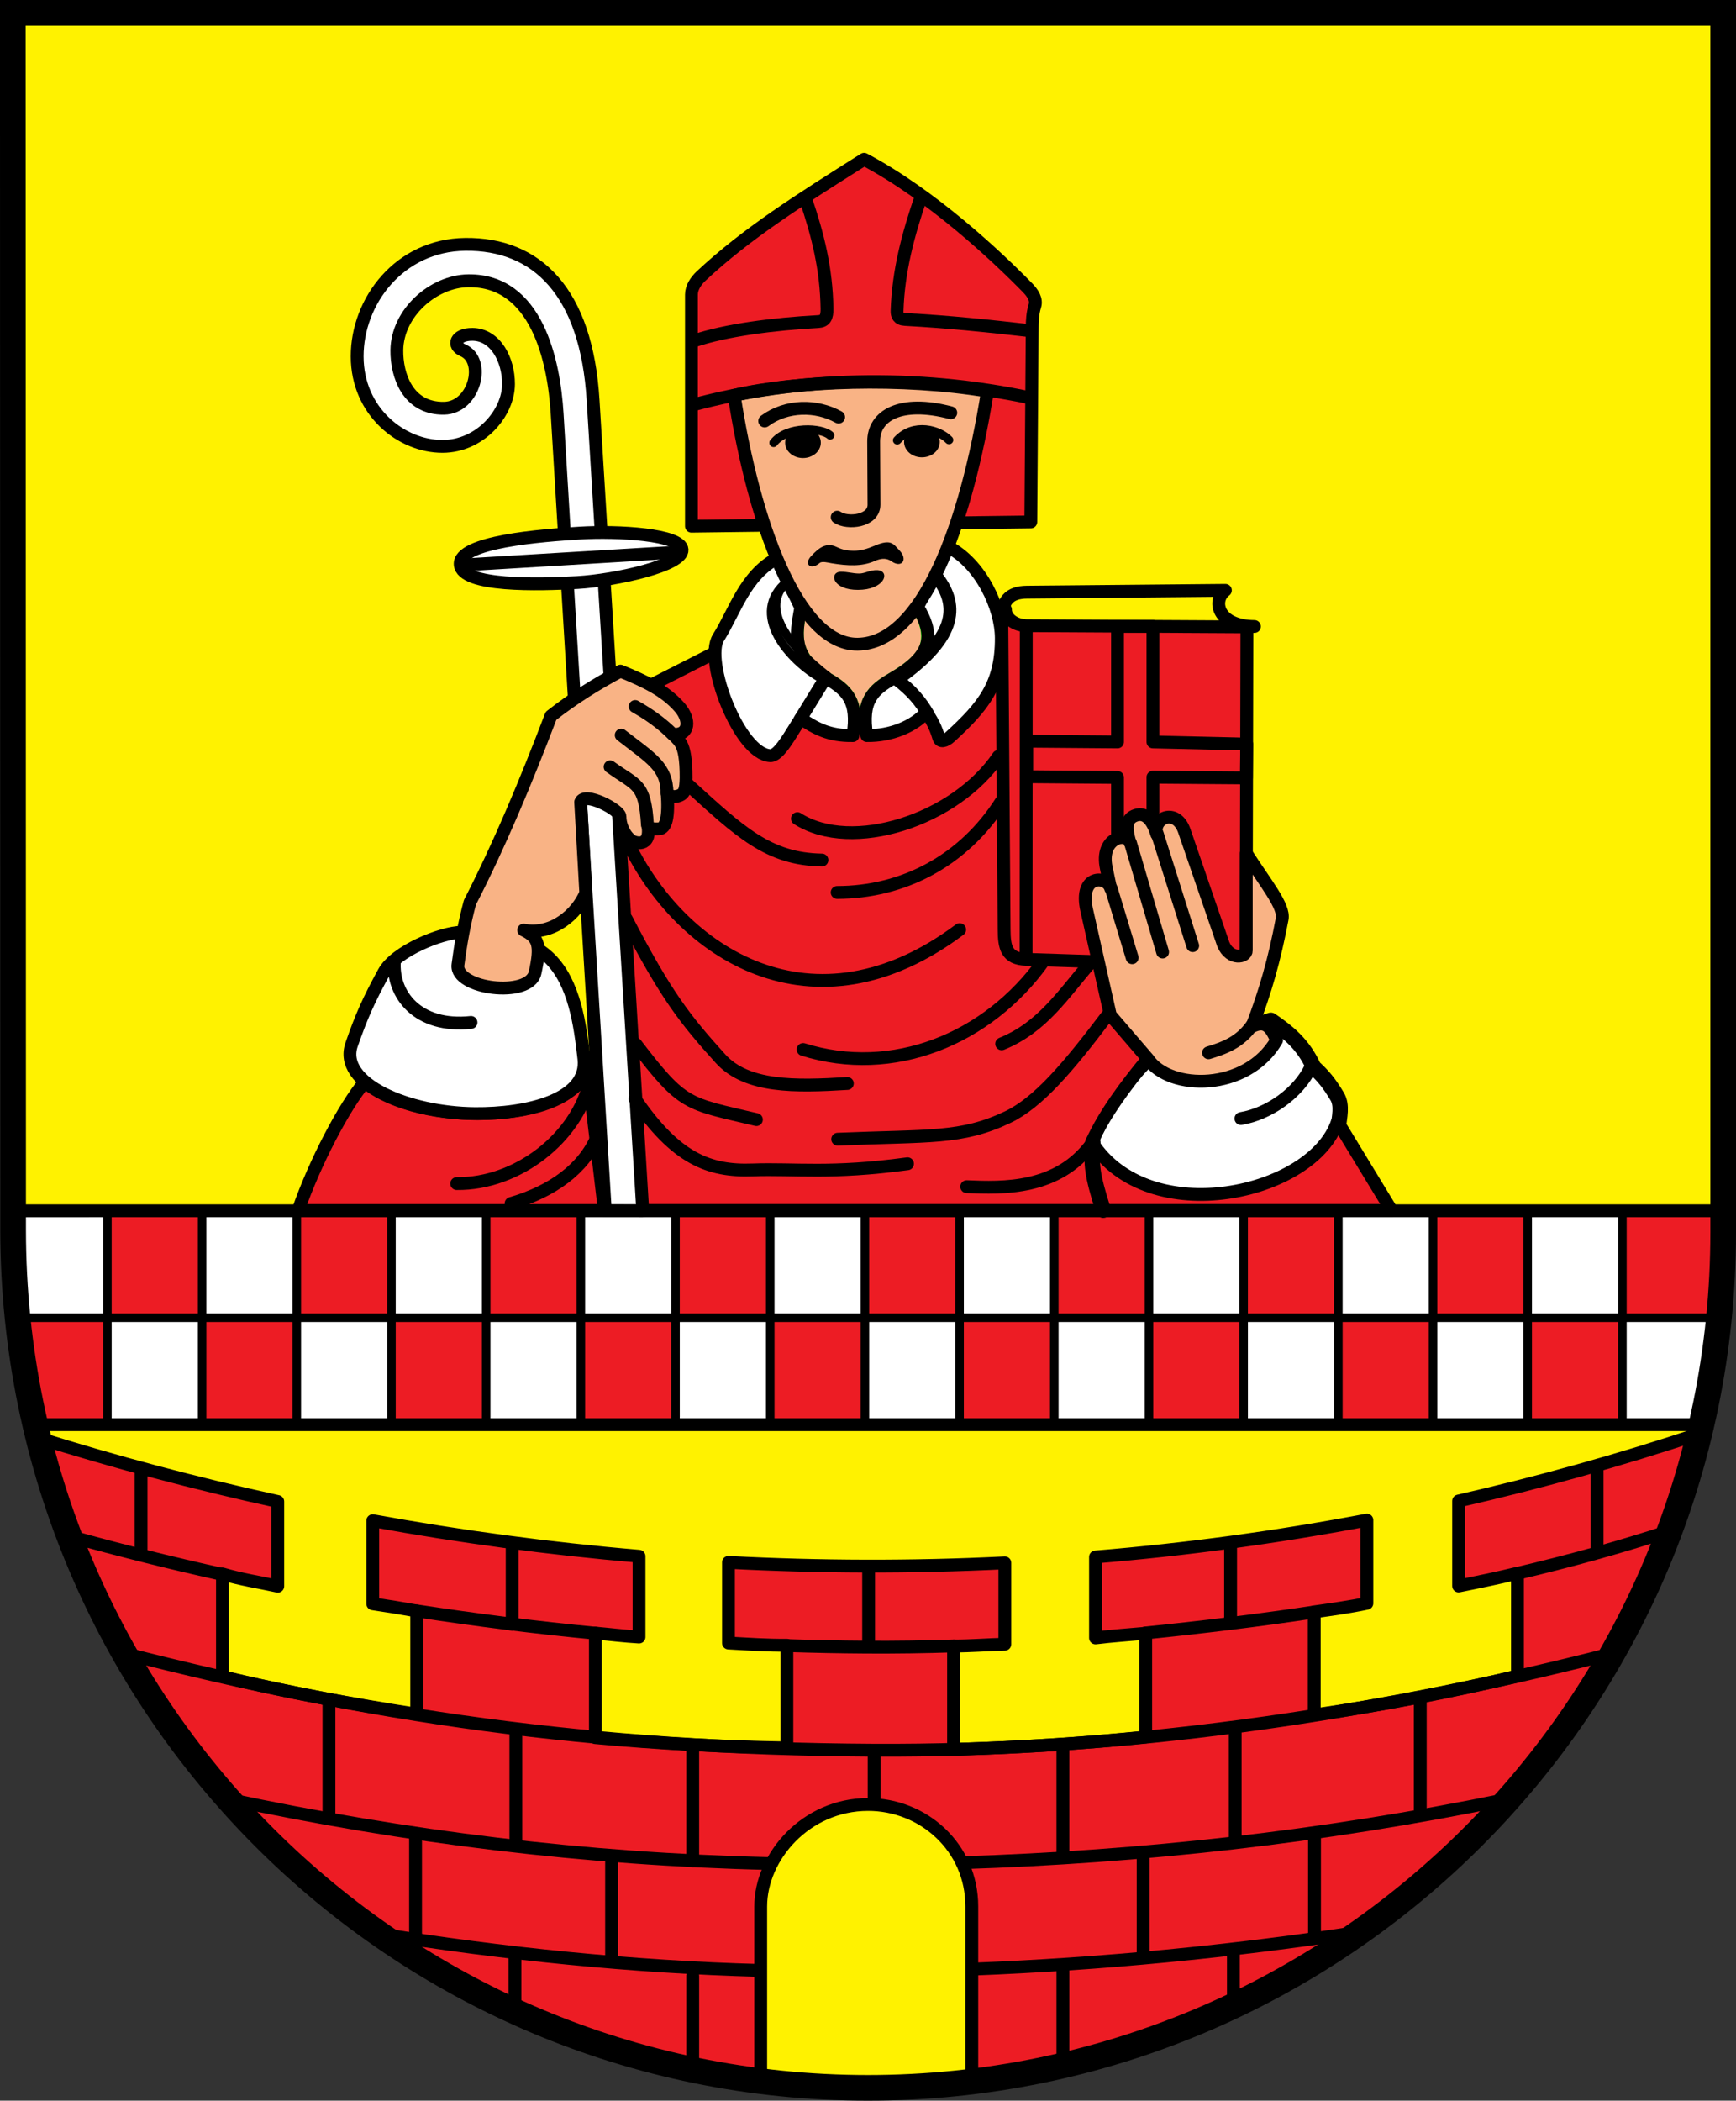
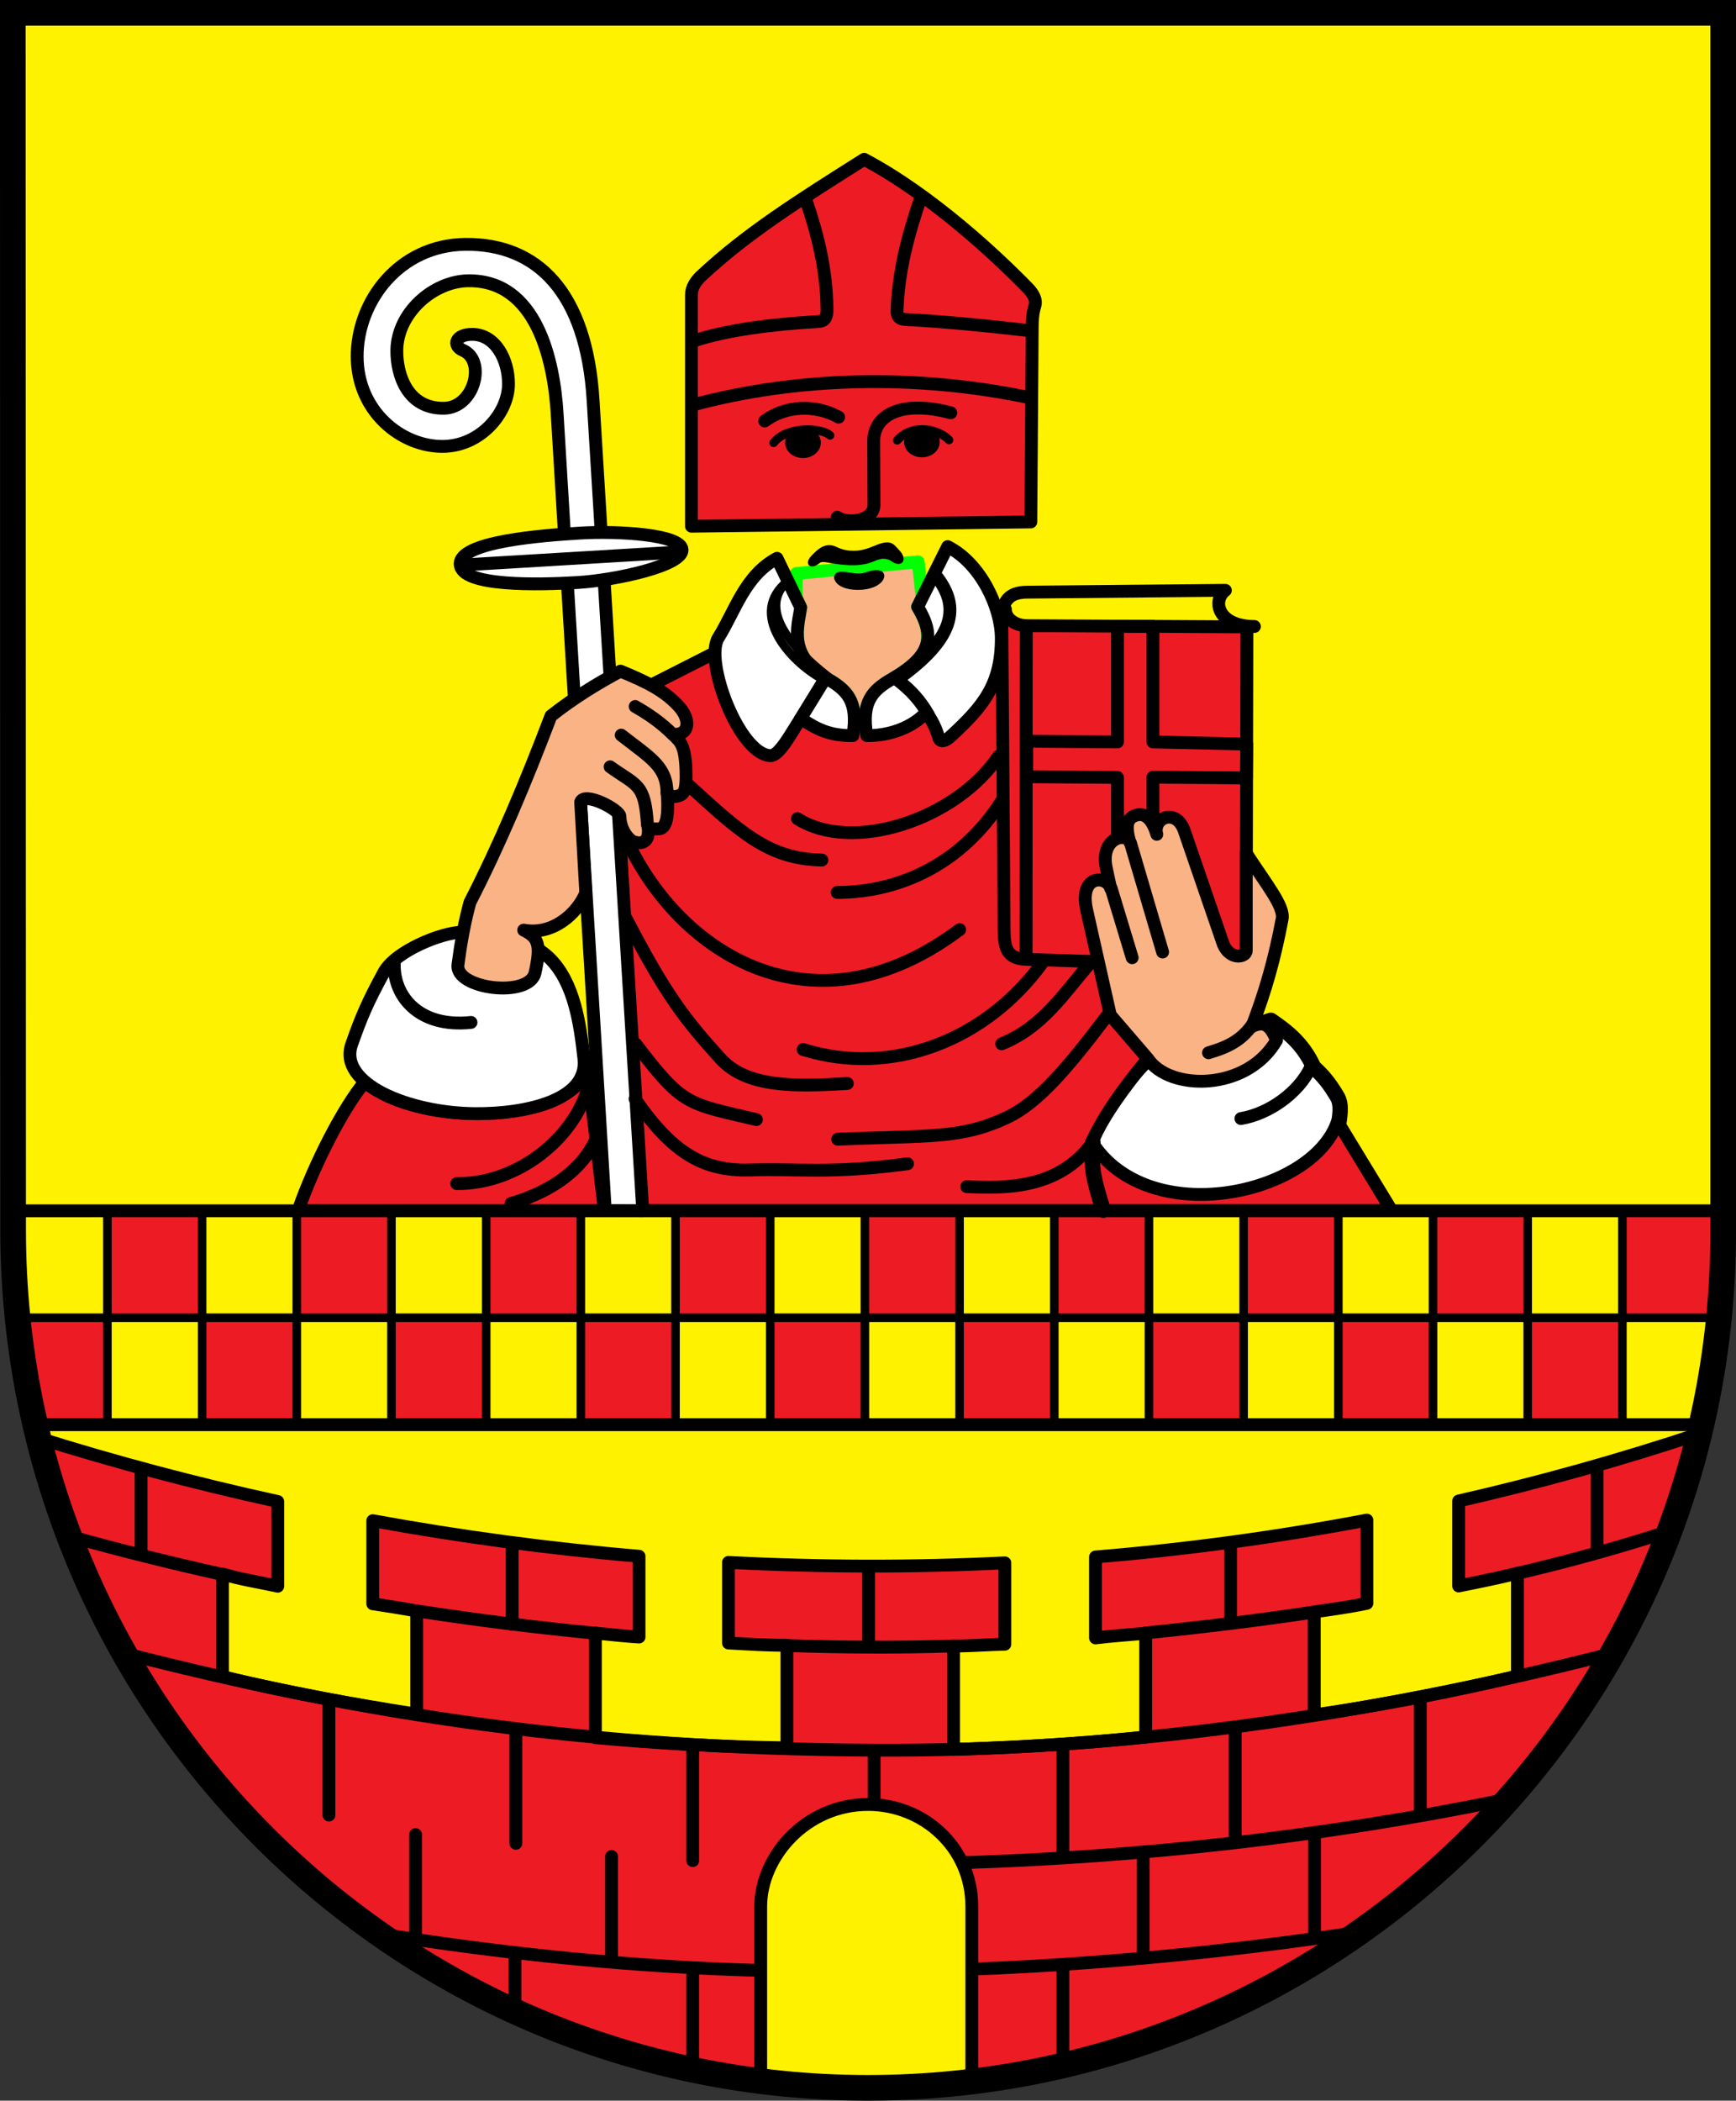
<svg xmlns="http://www.w3.org/2000/svg" xmlns:ns1="http://www.inkscape.org/namespaces/inkscape" xmlns:ns2="http://sodipodi.sourceforge.net/DTD/sodipodi-0.dtd" width="719.25" height="869.875" id="svg4060" version="1.1" ns1:version="0.47 r22583" ns2:docname="Neues Dokument 6">
  <rect width="100%" height="100%" fill="#333333" stroke="none" />
  <defs id="defs4062">
    <ns1:perspective ns2:type="inkscape:persp3d" ns1:vp_x="0 : 526.18109 : 1" ns1:vp_y="0 : 1000 : 0" ns1:vp_z="744.09448 : 526.18109 : 1" ns1:persp3d-origin="372.04724 : 350.78739 : 1" id="perspective4068" />
    <ns1:perspective id="perspective3964" ns1:persp3d-origin="0.5 : 0.33333333 : 1" ns1:vp_z="1 : 0.5 : 1" ns1:vp_y="0 : 1000 : 0" ns1:vp_x="0 : 0.5 : 1" ns2:type="inkscape:persp3d" />
  </defs>
  <ns2:namedview id="base" pagecolor="#ffffff" bordercolor="#666666" borderopacity="1.0" ns1:pageopacity="0.0" ns1:pageshadow="2" ns1:zoom="0.7" ns1:cx="785.00798" ns1:cy="488.64186" ns1:document-units="px" ns1:current-layer="layer1" showgrid="false" ns1:window-width="1400" ns1:window-height="1001" ns1:window-x="-4" ns1:window-y="-4" ns1:window-maximized="1" />
  <g ns1:label="Ebene 1" ns1:groupmode="layer" id="layer1" transform="translate(373.906,714)">
    <g id="g4267">
      <path ns2:nodetypes="ccccscc" d="m 340.014,-204.566 0.015,-504.126 -708.631,0 -0.031,504.921 c 0.177,196.937 158.829,354.331 354.331,354.331 195.501,0 354.315,-158.848 354.315,-355.126 l -4e-5,0 z" style="fill:#fff200;fill-opacity:1;fill-rule:nonzero;stroke:none;display:inline" id="path3264" />
-       <path id="path3723" d="m -368.63,-212.616 0,8.844 c 0.025,27.449 3.116,54.125 8.969,79.719 l 690.531,0 c 2.873,-12.42 5.09,-25.085 6.625,-37.969 l 0,-50.594 -706.125,0 z" style="fill:#ffffff;fill-opacity:1;fill-rule:nonzero;stroke:none;display:inline" />
      <path id="rect2909" d="m -329.411,-212.616 0,44.281 39.25,0 0,-44.281 -39.25,0 z m 39.25,44.281 0,44.281 39.219,0 0,-44.281 -39.219,0 z m 39.219,0 39.219,0 0,-44.281 -39.219,0 0,44.281 z m 39.219,0 0,44.281 39.25,0 0,-44.281 -39.25,0 z m 39.25,0 39.219,0 0,-44.281 -39.219,0 0,44.281 z m 39.219,0 0,44.281 39.219,0 0,-44.281 -39.219,0 z m 39.219,0 39.25,0 0,-44.281 -39.25,0 0,44.281 z m 39.25,0 0,44.281 39.219,0 0,-44.281 -39.219,0 z m 39.219,0 39.219,0 0,-44.281 -39.219,0 0,44.281 z m 39.219,0 0,44.281 39.25,0 0,-44.281 -39.25,0 z m 39.25,0 39.219,0 0,-44.281 -39.219,0 0,44.281 z m 39.219,0 0,44.281 39.219,0 0,-44.281 -39.219,0 z m 39.219,0 39.25,0 0,-44.281 -39.25,0 0,44.281 z m 39.25,0 0,44.281 39.219,0 0,-44.281 -39.219,0 z m 39.219,0 39.219,0 0,-44.281 -39.219,0 0,44.281 z m 39.219,0 0,44.281 39.25,0 0,-44.281 -39.25,0 z m 39.25,0 39.219,0 0,-44.281 -39.219,0 0,44.281 z m -627.688,0 -37.219,0 c 1.529,15.067 3.974,29.843 7.312,44.281 l 29.906,0 0,-44.281 z" style="fill:#ed1c24;fill-opacity:1;fill-rule:nonzero;stroke:#000000;stroke-width:3.543;stroke-linecap:round;stroke-linejoin:miter;stroke-miterlimit:4;stroke-opacity:1;stroke-dasharray:none;stroke-dashoffset:0;display:inline" />
      <path ns2:nodetypes="csccccc" id="path3926" d="m 180.612,-247.413 c 0.368,-3.908 1.724,-8.815 -0.511,-12.556 -3.469,-5.808 -5.99,-8.698 -9.747,-12.125 -4.335,-9.623 -10.916,-14.768 -17.721,-19.402 l -51.231,16.268 c -10.493,10.27 -18.442,22.275 -23.415,34.28 14.492,27.982 82.525,36.623 102.624,-6.464 z" style="fill:#ffffff;stroke:#000000;stroke-width:6.378;stroke-linecap:round;stroke-linejoin:round;stroke-miterlimit:4;stroke-opacity:1;stroke-dasharray:none;display:inline" />
      <path style="fill:#ed1c24;fill-opacity:1;stroke:#000000;stroke-width:5.315;stroke-linecap:butt;stroke-linejoin:round;stroke-miterlimit:4;stroke-opacity:1;stroke-dasharray:none;display:inline" d="m -123.468,-420.5 12.134,207.73 313.983,0 -22.424,-36.843 c -10.016,30.307 -78.29,45.473 -101.788,8.463 5.422,-11.79 13.796,-22.989 22.878,-34.047 l 41.089,-42.923 0.3,-136.287 -91.135,-0.5 c -5.005,-0.028 -8.979,-3.065 -8.892,-6.691 l -119.623,17.479 -46.523,23.619 z" id="path3864" ns2:nodetypes="ccccccccsccc" />
      <path ns2:nodetypes="cccccccccccccccccccccccccccccccccccssscc" id="path3741" d="m -358.631,-118.746 c 32.138,10.125 65.62,19.024 99.807,26.504 l 0,35.081 c -7.854,-1.712 -15.205,-2.791 -22.911,-5.086 l 0,42.509 c 25.692,6.325 52.776,11.257 80.476,15.575 l 0,-42.758 c -6.066,-1.079 -12.309,-2.091 -18.198,-2.965 l 0,-34.41 c 35.956,6.566 72.759,11.545 110.314,14.726 l 0,33.45 c -6.302,-0.355 -12.286,-1.121 -18.085,-1.625 l 0,43.292 c 26.445,2.433 52.89,3.817 79.335,4.236 l 0,-42.497 c -8.384,0.076 -16.308,-0.509 -24.197,-0.928 l 0,-33.392 c 37.617,1.965 75.871,2.1 114.506,0.2 l 0,33.687 c -7.008,0.146 -13.914,0.757 -21.249,0.753 l 0,42.813 C 47.701,9.632 73.815,8.043 100.775,5.273 l 0,-42.963 c -6.933,0.637 -13.866,1.089 -20.799,1.933 l 0,-33.514 c 37.352,-3.09 74.777,-8.119 112.433,-15.268 l 0,34.455 c -7.27,1.542 -14.539,2.512 -21.809,3.553 l 0,42.678 c 28.338,-4.116 56.364,-9.486 84.199,-16.118 l 0,-42.573 c -8.092,1.999 -15.813,3.547 -24.378,5.28 l 0,-35.191 c 33.214,-7.565 66.522,-16.821 99.809,-27.891 C 304.559,-7.024 196.925,127.939 28.725,147.735 l 0,-72.276 c 0,-24.56 -20.092,-42.285 -43.026,-42.245 -25.819,0.044 -44.433,21.686 -44.433,42.245 l 0,72.034 C -216.301,128.358 -327.249,10.728 -358.631,-118.746 z" style="fill:#ed1c24;fill-opacity:1;stroke:#000000;stroke-width:5.315;stroke-linecap:butt;stroke-linejoin:round;stroke-miterlimit:4;stroke-opacity:1;stroke-dasharray:none;display:inline" />
      <path ns2:nodetypes="cc" id="path3744" d="m -161.713,-74.355 0,32.991" style="fill:none;stroke:#000000;stroke-width:5.315;stroke-linecap:round;stroke-linejoin:miter;stroke-miterlimit:4;stroke-opacity:1;stroke-dasharray:none;display:inline" />
      <path ns2:nodetypes="cc" style="fill:none;stroke:#000000;stroke-width:5.315;stroke-linecap:round;stroke-linejoin:miter;stroke-miterlimit:4;stroke-opacity:1;stroke-dasharray:none;display:inline" d="m -160.179,3.838 0,45.457" id="path3746" />
      <path ns2:nodetypes="cc" id="path3748" d="m -237.618,-8.628 0,46.212" style="fill:none;stroke:#000000;stroke-width:5.315;stroke-linecap:round;stroke-linejoin:miter;stroke-miterlimit:4;stroke-opacity:1;stroke-dasharray:none;display:inline" />
      <path ns2:nodetypes="cc" id="path3750" d="m -86.9,11.015 0,45.457" style="fill:none;stroke:#000000;stroke-width:5.315;stroke-linecap:round;stroke-linejoin:miter;stroke-miterlimit:4;stroke-opacity:1;stroke-dasharray:none;display:inline" />
      <path ns2:nodetypes="cc" style="fill:none;stroke:#000000;stroke-width:5.315;stroke-linecap:butt;stroke-linejoin:miter;stroke-miterlimit:4;stroke-opacity:1;stroke-dasharray:none;display:inline" d="m -14.018,-64.156 0,31.991" id="path3752" />
      <path style="fill:none;stroke:#000000;stroke-width:5.315;stroke-linecap:round;stroke-linejoin:miter;stroke-miterlimit:4;stroke-opacity:1;stroke-dasharray:none;display:inline" d="m -315.454,-103.818 0,32.991" id="path3754" ns2:nodetypes="cc" />
      <path id="path3756" d="m 135.945,-74.082 0,31.69" style="fill:none;stroke:#000000;stroke-width:5.315;stroke-linecap:round;stroke-linejoin:miter;stroke-miterlimit:4;stroke-opacity:1;stroke-dasharray:none;display:inline" ns2:nodetypes="cc" />
      <path ns2:nodetypes="cc" style="fill:none;stroke:#000000;stroke-width:5.315;stroke-linecap:round;stroke-linejoin:miter;stroke-miterlimit:4;stroke-opacity:1;stroke-dasharray:none;display:inline" d="m 287.797,-105.057 0,31.69" id="path3758" />
      <path style="fill:none;stroke:#000000;stroke-width:5.315;stroke-linecap:round;stroke-linejoin:miter;stroke-miterlimit:4;stroke-opacity:1;stroke-dasharray:none;display:inline" d="m 66.463,10.259 0,44.748" id="path3760" ns2:nodetypes="cc" />
      <path ns2:nodetypes="cc" id="path3762" d="m 137.856,2.327 0,45.457" style="fill:none;stroke:#000000;stroke-width:5.315;stroke-linecap:round;stroke-linejoin:miter;stroke-miterlimit:4;stroke-opacity:1;stroke-dasharray:none;display:inline" />
      <path style="fill:none;stroke:#000000;stroke-width:5.315;stroke-linecap:round;stroke-linejoin:miter;stroke-miterlimit:4;stroke-opacity:1;stroke-dasharray:none;display:inline" d="m 214.537,-9.383 0,45.457" id="path3764" ns2:nodetypes="cc" />
      <path ns2:nodetypes="cc" id="path3766" d="m 170.719,46.065 0,42.334" style="fill:none;stroke:#000000;stroke-width:5.315;stroke-linecap:round;stroke-linejoin:miter;stroke-miterlimit:4;stroke-opacity:1;stroke-dasharray:none;display:inline" />
      <path style="fill:none;stroke:#000000;stroke-width:5.315;stroke-linecap:round;stroke-linejoin:miter;stroke-miterlimit:4;stroke-opacity:1;stroke-dasharray:none;display:inline" d="m 99.704,53.998 0,42.331" id="path3768" ns2:nodetypes="cc" />
      <path ns2:nodetypes="cc" id="path3770" d="m -120.519,54.753 0,43.394" style="fill:none;stroke:#000000;stroke-width:5.315;stroke-linecap:round;stroke-linejoin:miter;stroke-miterlimit:4;stroke-opacity:1;stroke-dasharray:none;display:inline" />
      <path style="fill:none;stroke:#000000;stroke-width:5.315;stroke-linecap:round;stroke-linejoin:miter;stroke-miterlimit:4;stroke-opacity:1;stroke-dasharray:none;display:inline" d="m -201.733,45.688 0,43.041" id="path3772" ns2:nodetypes="cc" />
      <path ns2:nodetypes="cc" id="path3774" d="m -160.559,95.444 0,23.54" style="fill:none;stroke:#000000;stroke-width:5.315;stroke-linecap:round;stroke-linejoin:miter;stroke-miterlimit:4;stroke-opacity:1;stroke-dasharray:none;display:inline" />
      <path style="fill:none;stroke:#000000;stroke-width:5.315;stroke-linecap:round;stroke-linejoin:miter;stroke-miterlimit:4;stroke-opacity:1;stroke-dasharray:none;display:inline" d="m -86.9,104.186 0,37.407" id="path3776" ns2:nodetypes="cc" />
      <path ns2:nodetypes="cc" id="path3778" d="m -11.73,11.858 0,19.216" style="fill:none;stroke:#000000;stroke-width:5.315;stroke-linecap:square;stroke-linejoin:miter;stroke-miterlimit:4;stroke-opacity:1;stroke-dasharray:none;display:inline" />
      <path style="fill:none;stroke:#000000;stroke-width:5.315;stroke-linecap:round;stroke-linejoin:miter;stroke-miterlimit:4;stroke-opacity:1;stroke-dasharray:none;display:inline" d="m 66.463,101.923 0,38.155" id="path3780" ns2:nodetypes="cc" />
-       <path ns2:nodetypes="cc" id="path3782" d="m 137.1,93.615 0,21.909" style="fill:none;stroke:#000000;stroke-width:5.315;stroke-linecap:round;stroke-linejoin:miter;stroke-miterlimit:4;stroke-opacity:1;stroke-dasharray:none;display:inline" />
      <path ns2:nodetypes="cc" id="path3794" d="m -59.195,101.934 c -51.976,-1.38 -106.885,-6.916 -158.576,-15.341" style="fill:none;stroke:#000000;stroke-width:5.315;stroke-linecap:round;stroke-linejoin:miter;stroke-miterlimit:4;stroke-opacity:1;stroke-dasharray:none;display:inline" />
      <path id="path3784" d="m 189.228,86.06 c -53.189,8.058 -106.542,13.259 -160.073,15.328" style="fill:none;stroke:#000000;stroke-width:5.315;stroke-linecap:round;stroke-linejoin:miter;stroke-miterlimit:4;stroke-opacity:1;stroke-dasharray:none;display:inline" />
      <path id="path3800" d="M 24.845,57.32" style="fill:none;stroke:#000000;stroke-width:5.315;stroke-linecap:round;stroke-linejoin:miter;stroke-miterlimit:4;stroke-opacity:1;stroke-dasharray:none;display:inline" />
-       <path ns2:nodetypes="cc" id="path3798" d="m -55.237,57.672 c -76.279,-1.786 -150.191,-10.881 -224.748,-26.778" style="fill:none;stroke:#000000;stroke-width:5.315;stroke-linecap:round;stroke-linejoin:miter;stroke-miterlimit:4;stroke-opacity:1;stroke-dasharray:none;display:inline" />
      <path id="path3786" d="M 249.225,31.309 C 173.959,46.715 99.093,54.944 24.845,57.32" style="fill:none;stroke:#000000;stroke-width:5.315;stroke-linecap:round;stroke-linejoin:miter;stroke-miterlimit:4;stroke-opacity:1;stroke-dasharray:none;display:inline" />
      <path style="fill:none;stroke:#000000;stroke-width:5.315;stroke-linecap:round;stroke-linejoin:miter;stroke-miterlimit:4;stroke-opacity:1;stroke-dasharray:none;display:inline" d="M 293.385,-29.147 C 192.214,-3.286 89.432,11.292 -12.121,10.745 -129.103,10.114 -221.441,-3.476 -322.988,-29.529" id="path3788" ns2:nodetypes="csc" />
      <path id="path3818" d="m -281.324,-61.94 c -21.659,-4.787 -43.021,-10.121 -63.974,-15.986" style="fill:none;stroke:#000000;stroke-width:5.315;stroke-linecap:round;stroke-linejoin:miter;stroke-miterlimit:4;stroke-opacity:1;stroke-dasharray:none;display:inline" />
      <path id="path3814" d="m -126.897,-37.67 c -24.823,-2.372 -49.6,-5.464 -74.179,-9.253" style="fill:none;stroke:#000000;stroke-width:5.315;stroke-linecap:round;stroke-linejoin:miter;stroke-miterlimit:4;stroke-opacity:1;stroke-dasharray:none;display:inline" />
      <path id="path3810" d="m 21.298,-32.43 c -11.978,0.384 -24.022,0.558 -36.114,0.488 -10.949,-0.064 -21.934,-0.277 -32.942,-0.638" style="fill:none;stroke:#000000;stroke-width:5.315;stroke-linecap:round;stroke-linejoin:miter;stroke-miterlimit:4;stroke-opacity:1;stroke-dasharray:none;display:inline" />
      <path id="path3806" d="m 170.359,-46.447 c -11.39,1.71 -22.936,3.282 -34.618,4.719 -11.581,1.425 -23.295,2.746 -35.123,3.927" style="fill:none;stroke:#000000;stroke-width:5.315;stroke-linecap:round;stroke-linejoin:miter;stroke-miterlimit:4;stroke-opacity:1;stroke-dasharray:none;display:inline" />
      <path id="path3790" d="m 317.414,-79.9 c -19.826,6.49 -40.753,12.281 -62.595,17.413" style="fill:none;stroke:#000000;stroke-width:5.315;stroke-linecap:round;stroke-linejoin:miter;stroke-miterlimit:4;stroke-opacity:1;stroke-dasharray:none;display:inline" />
      <path ns2:nodetypes="ccssscssc" id="path3820" d="m -87.428,-496.096 140.606,-1.771 0.58,-80.76 c 0.018,-2.476 0.128,-5.56 1.095,-8.703 0.833,-2.71 -0.833,-5.27 -3.091,-7.58 -12.627,-12.912 -39.678,-38.335 -67.647,-53.126 -26.917,17 -48.631,30.645 -67.526,48.322 -2.1,1.965 -4.017,4.761 -4.017,7.637 l 0,95.98 z" style="fill:#ed1c24;fill-opacity:1;stroke:#000000;stroke-width:5.315;stroke-linecap:butt;stroke-linejoin:round;stroke-miterlimit:4;stroke-opacity:1;stroke-dasharray:none;display:inline" />
      <path style="fill:none;stroke:#000000;stroke-width:5.315;stroke-linecap:round;stroke-linejoin:round;stroke-miterlimit:4;stroke-opacity:1;stroke-dasharray:none;display:inline" d="m 7.521,-631.993 c -5.13,15.016 -9.263,30.32 -9.757,46.739 -0.052,1.728 0.43,3.376 3.287,3.531 18.38,0.999 35.53,2.818 52.512,4.749" id="path3822" ns2:nodetypes="cssc" />
      <path ns2:nodetypes="cssc" id="path3824" d="m -40.136,-631.639 c 5.13,15.016 8.628,29.074 8.872,45.499 0.052,3.499 -0.785,5.147 -3.641,5.302 -18.38,0.999 -38.54,3.527 -51.804,8.114" style="fill:none;stroke:#000000;stroke-width:5.315;stroke-linecap:round;stroke-linejoin:round;stroke-miterlimit:4;stroke-opacity:1;stroke-dasharray:none;display:inline" />
      <path ns2:nodetypes="ccccssccccsssccc" id="path3850" d="m 6.495,-481.335 -50.438,4.812 c -0.121,3.016 -0.136,6.539 0,10.375 l 1.781,3.688 c -0.293,1.981 -0.801,4.215 -1.094,6.562 -0.49,3.923 -0.916,8.109 1.812,13.094 2.354,4.3 6.165,7.214 10.219,9.812 7.1,4.124 11.878,8.086 11.219,19 l 1.594,0.594 3.062,-1.5 c -0.344,-10.229 4.351,-14.086 11.25,-18.094 8.083,-4.695 12.744,-9.069 14,-13.719 0.941,-3.483 0.422,-7.138 -0.906,-10.656 -0.651,-1.724 -1.585,-3.468 -2.719,-5.344 l 1.875,-3.75 c -0.507,-5.003 -1.055,-9.969 -1.656,-14.875 z" style="fill:#f9b385;fill-opacity:1;stroke:#00ff00;stroke-width:5.315;stroke-linecap:butt;stroke-linejoin:round;stroke-miterlimit:4;stroke-opacity:1;stroke-dasharray:none;display:inline" />
      <path ns2:nodetypes="cssccscc" id="path3878" d="m -51.983,-482.81 c -13.321,7.117 -17.432,21.987 -24.293,32.905 -6.027,9.592 8.649,48.276 21.523,48.817 3.646,0.153 8.284,-8.739 12.605,-15.375 6.186,4.068 11.624,7.226 21.608,7.064 2.391,-14.491 -2.668,-18.931 -10.685,-23.588 -16.383,-9.516 -12.116,-21.43 -10.929,-29.46 l -9.828,-20.362 z" style="fill:#ffffff;stroke:#000000;stroke-width:5.315;stroke-linecap:round;stroke-linejoin:round;stroke-miterlimit:4;stroke-opacity:1;stroke-dasharray:none;display:inline" />
      <path style="fill:#ffffff;stroke:#000000;stroke-width:5.315;stroke-linecap:round;stroke-linejoin:round;stroke-miterlimit:4;stroke-opacity:1;stroke-dasharray:none;display:inline" d="m 18.736,-487.658 c 13.796,7.009 22.137,25.305 22.215,37.753 0.122,19.223 -7.47,28.479 -21.246,41.06 -1.936,1.768 -4.039,2.288 -4.636,0.436 -0.606,-1.881 -1.576,-5.619 -5.198,-10.686 -5.078,5.869 -14.671,9.857 -24.655,9.696 -2.391,-14.491 2.668,-18.931 10.685,-23.588 16.383,-9.516 17.657,-17.69 10.375,-29.737 L 18.736,-487.658 z" id="path3902" ns2:nodetypes="csssccscc" />
-       <path style="fill:#f9b385;fill-opacity:1;stroke:#000000;stroke-width:5.315;stroke-linecap:butt;stroke-linejoin:round;stroke-miterlimit:4;stroke-opacity:1;stroke-dasharray:none;display:inline" d="m 35.231,-552.029 c -35.181,-5.906 -79.094,-4.334 -104.951,1.744 8.1,52.744 26.409,103.286 51.11,103.049 26.762,-0.255 44.836,-48.608 53.841,-104.793 z" id="path3826" ns2:nodetypes="ccsc" />
      <path ns2:nodetypes="cc" style="fill:none;stroke:#000000;stroke-width:5.315;stroke-linecap:round;stroke-linejoin:miter;stroke-miterlimit:4;stroke-opacity:1;stroke-dasharray:none;display:inline" d="m -86.831,-546.324 c 43.139,-11.615 92.326,-12.924 139.707,-2.936" id="path3830" />
      <path ns2:nodetypes="cssc" style="fill:none;stroke:#000000;stroke-width:5.315;stroke-linecap:round;stroke-linejoin:miter;stroke-miterlimit:4;stroke-opacity:1;stroke-dasharray:none;display:inline" d="m 20.021,-543.068 c -20.878,-5.509 -32.01,1.15 -31.955,11.889 l 0.132,26.159 c 0.035,6.946 -10.977,8.093 -15.239,5.192" id="path3832" />
      <path ns2:nodetypes="cc" style="fill:none;stroke:#000000;stroke-width:5.315;stroke-linecap:round;stroke-linejoin:miter;stroke-miterlimit:4;stroke-opacity:1;stroke-dasharray:none;display:inline" d="m -57.084,-539.664 c 9.082,-6.729 21.459,-6.701 30.635,-1.604" id="path3835" />
      <path id="path3837" d="m -53.384,-530.636 c 5.678,-7.173 19.979,-6.257 23.383,-3.084" style="fill:none;stroke:#000000;stroke-width:3.543;stroke-linecap:round;stroke-linejoin:miter;stroke-miterlimit:4;stroke-opacity:1;stroke-dasharray:none;display:inline" ns2:nodetypes="cc" />
      <path ns2:nodetypes="cc" style="fill:none;stroke:#000000;stroke-width:3.543;stroke-linecap:round;stroke-linejoin:miter;stroke-miterlimit:4;stroke-opacity:1;stroke-dasharray:none;display:inline" d="m -2.178,-531.672 c 6.862,-7.469 17.463,-4.333 21.459,-0.124" id="path3839" />
      <path d="m 350.749,238.241 c 0,2.534 -2.518,4.588 -5.624,4.588 -3.106,0 -5.624,-2.054 -5.624,-4.588 0,-2.534 2.518,-4.588 5.624,-4.588 3.106,0 5.624,2.054 5.624,4.588 z" ns2:ry="4.5878496" ns2:rx="5.623816" ns2:cy="238.24084" ns2:cx="345.12469" id="path3841" style="fill:#000000;fill-opacity:1;fill-rule:nonzero;stroke:#000000;stroke-width:3.543;stroke-linecap:round;stroke-linejoin:round;stroke-miterlimit:4;stroke-opacity:1;stroke-dasharray:none;stroke-dashoffset:0;display:inline" ns2:type="arc" transform="translate(-386.348,-768.929)" />
      <path ns2:type="arc" style="fill:#000000;fill-opacity:1;fill-rule:nonzero;stroke:#000000;stroke-width:3.543;stroke-linecap:round;stroke-linejoin:round;stroke-miterlimit:4;stroke-opacity:1;stroke-dasharray:none;stroke-dashoffset:0;display:inline" id="path3843" ns2:cx="345.12469" ns2:cy="238.24084" ns2:rx="5.623816" ns2:ry="4.5878496" d="m 350.749,238.241 c 0,2.534 -2.518,4.588 -5.624,4.588 -3.106,0 -5.624,-2.054 -5.624,-4.588 0,-2.534 2.518,-4.588 5.624,-4.588 3.106,0 5.624,2.054 5.624,4.588 z" transform="translate(-337.066,-769.225)" />
      <path ns2:nodetypes="csssssssss" id="path3845" d="m -37.524,-483.329 c 3.316,-3.593 6.162,-5.619 10.064,-3.7 2.709,1.332 5.067,1.573 7.179,1.59 3.158,0.026 5.859,-0.813 9.101,-2.182 6.486,-2.74 7.113,-0.634 9.472,1.776 3.313,3.385 1.34,6.562 -2.59,3.848 -1.885,-1.302 -4.168,-1.596 -7.4,-0.148 -5.122,2.295 -11.035,1.979 -17.611,0.888 -1.216,-0.202 -4.096,-1.016 -5.238,-0.045 -3.287,2.795 -5.639,0.859 -2.976,-2.027 z" style="fill:#000000;stroke:#000000;stroke-width:1;stroke-linecap:butt;stroke-linejoin:miter;stroke-miterlimit:4;stroke-opacity:1;stroke-dasharray:none;display:inline" />
      <path style="fill:#000000;stroke:#000000;stroke-width:1;stroke-linecap:butt;stroke-linejoin:miter;stroke-miterlimit:4;stroke-opacity:1;stroke-dasharray:none;display:inline" d="m -25.61,-476.743 c 3.117,-0.012 4.619,0.698 7.622,0.74 2.496,0.035 4.653,-1.532 7.548,-1.406 4.842,0.212 2.482,7.161 -7.992,7.178 -10.177,0.016 -11.235,-6.496 -7.178,-6.512 z" id="path3847" ns2:nodetypes="cssss" />
      <path style="fill:#ed1c24;fill-opacity:1;stroke:#000000;stroke-width:5.315;stroke-linecap:butt;stroke-linejoin:round;stroke-miterlimit:4;stroke-opacity:1;stroke-dasharray:none;display:inline" d="m -222.806,-265.941 c -8.565,10.27 -20.586,33.105 -27.576,53.208 l 126.878,-0.019 -6.892,-57.99 c -9.718,22.128 -69.163,23.761 -92.41,4.802 z" id="path3852" ns2:nodetypes="ccccc" />
      <path ns2:nodetypes="cc" style="fill:none;stroke:#000000;stroke-width:5.315;stroke-linecap:round;stroke-linejoin:miter;stroke-miterlimit:4;stroke-opacity:1;stroke-dasharray:none;display:inline" d="m -129.446,-266.457 c -5.455,23.579 -30.045,42.849 -55.239,42.569" id="path3854" />
      <path id="path3856" d="m -126.507,-243.343 c -5.627,13.338 -18.547,22.69 -35.651,27.682" style="fill:none;stroke:#000000;stroke-width:5.315;stroke-linecap:round;stroke-linejoin:miter;stroke-miterlimit:4;stroke-opacity:1;stroke-dasharray:none;display:inline" ns2:nodetypes="cc" />
      <path style="fill:#ffffff;stroke:#000000;stroke-width:5.315;stroke-linecap:butt;stroke-linejoin:round;stroke-miterlimit:4;stroke-opacity:1;stroke-dasharray:none;display:inline" d="m -182.142,-568.957 c 9.781,4.145 4.851,23.82 -7.806,24.011 -15.083,0.23 -19.658,-13.765 -19.54,-24.012 0.178,-15.468 15.085,-28.599 29.602,-28.775 28.351,-0.344 35.486,33.067 36.819,55.123 l 19.946,329.976 15.522,0.04 -20.584,-335.736 c -2.749,-44.842 -23.262,-64.799 -52.917,-64.487 -27.407,0.292 -44.855,23.589 -44.825,46.421 0.03,22.865 18.391,37.323 35.428,37.249 15.558,-0.068 27.222,-13.747 27.271,-25.787 0.041,-10.003 -5.326,-20.517 -14.914,-20.609 -7.148,-0.069 -8.429,4.71 -4.002,6.586 z" id="path3858" ns2:nodetypes="cssssccsssssss" />
      <path style="fill:#ffffff;stroke:#000000;stroke-width:5.315;stroke-linecap:butt;stroke-linejoin:round;stroke-miterlimit:4;stroke-opacity:1;stroke-dasharray:none;display:inline" d="m -183.234,-480.239 c 0.722,9.282 32.741,8.382 48.566,7.456 15.815,-0.925 43.771,-7.06 43.356,-13.602 -0.402,-6.346 -26.789,-7.813 -42.361,-6.865 -15.572,0.949 -50.299,3.533 -49.562,13.01 z" id="path3860" ns2:nodetypes="czzzz" />
      <path ns2:nodetypes="cc" style="fill:none;stroke:#000000;stroke-width:5.315;stroke-linecap:round;stroke-linejoin:miter;stroke-miterlimit:4;stroke-opacity:1;stroke-dasharray:none;display:inline" d="m -92.964,-485.39 -89.323,5.351" id="path3862" />
      <path ns2:nodetypes="cssssss" id="path3866" d="m -182.737,-327.954 c -8.334,0.108 -27.358,7.851 -32.107,16.546 -6.41,11.735 -9.256,18.135 -13.372,29.913 -5.668,16.217 23.477,28.395 51.079,28.636 21.383,0.187 47.062,-5.602 45.163,-22.703 -1.583,-14.251 -3.954,-31.551 -14.195,-41.587 -9.078,-8.896 -23.858,-10.969 -36.567,-10.804 z" style="fill:#ffffff;stroke:#000000;stroke-width:5.315;stroke-linecap:butt;stroke-linejoin:miter;stroke-miterlimit:4;stroke-opacity:1;stroke-dasharray:none;display:inline" />
      <path ns2:nodetypes="cc" style="fill:none;stroke:#000000;stroke-width:5.315;stroke-linecap:round;stroke-linejoin:miter;stroke-miterlimit:4;stroke-opacity:1;stroke-dasharray:none;display:inline" d="m -210.494,-315.95 c -0.982,13.71 9.542,27.686 31.733,25.331" id="path3868" />
      <path ns2:nodetypes="ccsscccsscscsccscc" id="path3870" d="m -145.624,-417.556 c -10.508,27.56 -21.506,53.813 -33.576,77.208 -2.349,8.613 -3.85,17.272 -4.968,25.84 -1.31,10.042 29.597,13.967 31.947,3.312 2.482,-11.254 1.606,-14.571 -4.717,-17.648 11.966,2.302 22.243,-6.834 25.724,-15.446 l -2.116,-37.597 c 1.565,-4.521 16.321,3.254 16.292,6.017 -0.033,3.02 1.415,7.353 4.743,9.958 1.075,0.842 8.386,3.308 6.798,-6.422 0.389,1.771 2.708,1.595 4.555,1.551 3.096,-0.074 4.207,-5.1 3.444,-15.028 0.889,1.358 2.277,1.956 4.25,1.485 3.046,-0.727 3.468,-2.697 3.603,-7.656 0.039,-15.6 -3.421,-14.852 -5.153,-17.926 6.64,0.331 7,-6.119 2.345,-11.354 -6.055,-6.81 -14.003,-10.581 -24.388,-14.834 -9.828,5.243 -19.476,11.212 -28.783,18.54 z" style="fill:#f9b385;fill-opacity:1;stroke:#000000;stroke-width:5.315;stroke-linecap:butt;stroke-linejoin:round;stroke-miterlimit:4;stroke-opacity:1;stroke-dasharray:none;display:inline" />
      <path id="path3872" d="m -94.933,-409.665 c -5.121,-5.134 -10.436,-8.72 -15.817,-11.777" style="fill:none;stroke:#000000;stroke-width:5.315;stroke-linecap:round;stroke-linejoin:miter;stroke-miterlimit:4;stroke-opacity:1;stroke-dasharray:none;display:inline" ns2:nodetypes="cc" />
      <path ns2:nodetypes="cc" style="fill:none;stroke:#000000;stroke-width:5.315;stroke-linecap:round;stroke-linejoin:miter;stroke-miterlimit:4;stroke-opacity:1;stroke-dasharray:none;display:inline" d="m -97.529,-385.425 c -0.086,-11.099 -6.384,-14.374 -19,-24.166" id="path3874" />
      <path id="path3876" d="m -105.658,-372.398 c -1.071,-17.311 -4.281,-16.028 -15.474,-24.069" style="fill:none;stroke:#000000;stroke-width:5.315;stroke-linecap:round;stroke-linejoin:miter;stroke-miterlimit:4;stroke-opacity:1;stroke-dasharray:none;display:inline" ns2:nodetypes="cc" />
      <path ns2:nodetypes="cc" style="fill:none;stroke:#000000;stroke-width:5.315;stroke-linecap:round;stroke-linejoin:miter;stroke-miterlimit:4;stroke-opacity:1;stroke-dasharray:none;display:inline" d="m -32.088,-432.917 -10.283,16.741" id="path3883" />
      <path id="path3898" d="m -33.067,-432.721 c -13.816,-7.517 -31.146,-27.307 -14.593,-40.555" style="fill:none;stroke:#000000;stroke-width:3.543;stroke-linecap:round;stroke-linejoin:miter;stroke-miterlimit:4;stroke-opacity:1;stroke-dasharray:none;display:inline" ns2:nodetypes="cc" />
      <path ns2:nodetypes="cc" style="fill:none;stroke:#000000;stroke-width:3.543;stroke-linecap:round;stroke-linejoin:miter;stroke-miterlimit:4;stroke-opacity:1;stroke-dasharray:none;display:inline" d="m -31.01,-433.994 c -15.677,-12.218 -28.697,-28.09 -16.65,-39.282" id="path3900" />
      <path ns2:nodetypes="ccc" d="m 13.898,-475.578 c 9.052,11.477 10.016,24.555 -16.145,43.001 6.011,4.563 9.785,9.008 12.925,14.462" style="fill:none;stroke:#000000;stroke-width:5.315;stroke-linecap:round;stroke-linejoin:round;stroke-miterlimit:4;stroke-opacity:1;stroke-dasharray:none;display:inline" id="path3909" />
      <path ns2:nodetypes="csssscc" style="fill:none;stroke:#000000;stroke-width:5.315;stroke-linecap:round;stroke-linejoin:round;stroke-miterlimit:4;stroke-opacity:1;stroke-dasharray:none;display:inline" d="m 81.569,-315.755 -30.357,-0.993 c -8.2,-0.268 -9.047,-5.092 -9.1,-12.314 l -0.939,-127.722 c -0.062,-8.442 2.983,-11.937 10.417,-12.006 l 82.198,-0.759 c -5.516,4.171 -3.374,14.885 12.031,14.974" id="path3912" />
      <path id="path3914" d="m 51.292,-454.025 -0.078,136.298" style="fill:none;stroke:#000000;stroke-width:5.315;stroke-linecap:round;stroke-linejoin:miter;stroke-miterlimit:4;stroke-opacity:1;stroke-dasharray:none;display:inline" ns2:nodetypes="cc" />
      <path ns2:nodetypes="ccccccccccccc" style="fill:none;stroke:#000000;stroke-width:5.315;stroke-linecap:round;stroke-linejoin:round;stroke-miterlimit:4;stroke-opacity:1;stroke-dasharray:none;display:inline" d="m 89.095,-454.635 0,47.857 -37.622,-0.3 0,14.709 37.622,0.3 0,26.301 14.679,0 0,-26.401 38.713,0.3 0.139,-14.009 -38.852,-0.9 0,-47.857 -14.679,0 z" id="path3916" />
      <path ns2:nodetypes="ccscscscscsccccs" id="path3918" d="m 76.33,-337.136 c -3.357,-14.908 8.401,-14.419 9.907,-9.006 l -1.793,-8.424 c -2.659,-12.49 8.265,-14.945 9.751,-10.673 -1.891,-6.71 -1.263,-9.936 2.504,-11.156 3.957,-1.281 6.853,1.848 8.678,7.88 -1.939,-6.716 8.013,-11.27 11.413,-1.381 l 16.129,46.905 c 2.871,6.793 9.522,5.389 9.522,2.631 l 0,-40.279 c 8.102,12.602 15.867,21.861 14.87,27.142 -3.185,16.859 -6.935,29.933 -12.523,44.571 5.556,-2.728 7.818,0.163 10.209,5.684 -12.315,21.313 -44.367,21.004 -53.284,7.729 l -15.59,-18.129 -9.794,-43.494 z" style="fill:#f9b385;fill-opacity:1;stroke:#000000;stroke-width:5.315;stroke-linecap:butt;stroke-linejoin:round;stroke-miterlimit:4;stroke-opacity:1;stroke-dasharray:none;display:inline" />
-       <path ns2:nodetypes="cc" style="fill:none;stroke:#000000;stroke-width:5.315;stroke-linecap:round;stroke-linejoin:miter;stroke-miterlimit:4;stroke-opacity:1;stroke-dasharray:none;display:inline" d="m 105.559,-368.8 14.682,46.396" id="path3920" />
      <path id="path3922" d="m 86.444,-346.223 8.726,28.806" style="fill:none;stroke:#000000;stroke-width:5.315;stroke-linecap:round;stroke-linejoin:miter;stroke-miterlimit:4;stroke-opacity:1;stroke-dasharray:none;display:inline" ns2:nodetypes="cc" />
      <path ns2:nodetypes="cc" style="fill:none;stroke:#000000;stroke-width:5.315;stroke-linecap:round;stroke-linejoin:miter;stroke-miterlimit:4;stroke-opacity:1;stroke-dasharray:none;display:inline" d="m 94.478,-364.922 13.297,45.15" id="path3924" />
      <path ns2:nodetypes="cc" style="fill:none;stroke:#000000;stroke-width:5.315;stroke-linecap:round;stroke-linejoin:miter;stroke-miterlimit:4;stroke-opacity:1;stroke-dasharray:none;display:inline" d="m 169.108,-271.982 c -5.028,10.528 -17.2,19.213 -28.884,21.166" id="path3928" />
      <path ns2:nodetypes="cc" style="fill:none;stroke:#000000;stroke-width:6.378;stroke-linecap:round;stroke-linejoin:miter;stroke-miterlimit:4;stroke-opacity:1;stroke-dasharray:none;display:inline" d="m 78.878,-240.948 c -0.704,9.358 -0.402,13.231 4.309,28.074" id="path3930" />
      <path ns2:nodetypes="cc" style="fill:none;stroke:#000000;stroke-width:5.315;stroke-linecap:round;stroke-linejoin:miter;stroke-miterlimit:4;stroke-opacity:1;stroke-dasharray:none;display:inline" d="m 78.553,-240.611 c -14.087,19.447 -37.027,18.626 -51.942,18.002" id="path3932" />
      <path id="path3934" d="m 84.67,-293.232 c -16.114,21.282 -28.405,35.815 -41.107,41.847 -19.247,9.141 -32.376,7.502 -70.395,9.12" style="fill:none;stroke:#000000;stroke-width:5.315;stroke-linecap:round;stroke-linejoin:miter;stroke-miterlimit:4;stroke-opacity:1;stroke-dasharray:none;display:inline" ns2:nodetypes="csc" />
      <path ns2:nodetypes="cc" style="fill:none;stroke:#000000;stroke-width:5.315;stroke-linecap:round;stroke-linejoin:miter;stroke-miterlimit:4;stroke-opacity:1;stroke-dasharray:none;display:inline" d="m 58.425,-315.978 c -23.23,32.535 -62.57,48.132 -99.59,36.562" id="path3936" />
      <path id="path3938" d="m 77.812,-315.281 c -11.128,12.833 -19.741,26.647 -36.705,33.515" style="fill:none;stroke:#000000;stroke-width:5.315;stroke-linecap:round;stroke-linejoin:miter;stroke-miterlimit:4;stroke-opacity:1;stroke-dasharray:none;display:inline" ns2:nodetypes="cc" />
      <path ns2:nodetypes="cc" style="fill:none;stroke:#000000;stroke-width:5.315;stroke-linecap:round;stroke-linejoin:miter;stroke-miterlimit:4;stroke-opacity:1;stroke-dasharray:none;display:inline" d="m 40.948,-382.119 c -15.723,24.713 -40.829,37.647 -68.009,37.67" id="path3940" />
      <path id="path3942" d="m 39.73,-400.765 c -17.851,26.392 -60.686,40.172 -83.245,25.758" style="fill:none;stroke:#000000;stroke-width:5.315;stroke-linecap:round;stroke-linejoin:miter;stroke-miterlimit:4;stroke-opacity:1;stroke-dasharray:none;display:inline" ns2:nodetypes="cc" />
      <path ns2:nodetypes="cc" style="fill:none;stroke:#000000;stroke-width:5.315;stroke-linecap:round;stroke-linejoin:miter;stroke-miterlimit:4;stroke-opacity:1;stroke-dasharray:none;display:inline" d="m -88.911,-389.161 c 21.599,19.654 33.297,30.913 55.543,31.299" id="path3944" />
      <path id="path3946" d="m -114.12,-365.891 c 21.973,46.922 77.253,82.203 137.819,36.839" style="fill:none;stroke:#000000;stroke-width:5.315;stroke-linecap:round;stroke-linejoin:miter;stroke-miterlimit:4;stroke-opacity:1;stroke-dasharray:none;display:inline" ns2:nodetypes="cc" />
      <path ns2:nodetypes="csc" style="fill:none;stroke:#000000;stroke-width:5.315;stroke-linecap:round;stroke-linejoin:miter;stroke-miterlimit:4;stroke-opacity:1;stroke-dasharray:none;display:inline" d="m -114.397,-333.48 c 16.534,31.802 24.444,41.778 39.005,57.862 10.857,11.992 30.819,11.615 52.55,10.28" id="path3948" />
      <path id="path3950" d="m -110.518,-281.676 c 19.812,25.869 21.142,24.451 50.003,31.299" style="fill:none;stroke:#000000;stroke-width:5.315;stroke-linecap:round;stroke-linejoin:miter;stroke-miterlimit:4;stroke-opacity:1;stroke-dasharray:none;display:inline" ns2:nodetypes="cc" />
      <path ns2:nodetypes="csc" style="fill:none;stroke:#000000;stroke-width:5.315;stroke-linecap:round;stroke-linejoin:miter;stroke-miterlimit:4;stroke-opacity:1;stroke-dasharray:none;display:inline" d="m -110.795,-258.961 c 16.95,24.795 30.668,30.05 48.599,29.42 18.017,-0.634 32.294,1.755 64.288,-2.553" id="path3952" />
      <path ns2:nodetypes="cc" style="fill:none;stroke:#000000;stroke-width:5.315;stroke-linecap:round;stroke-linejoin:miter;stroke-miterlimit:4;stroke-opacity:1;stroke-dasharray:none;display:inline" d="m 126.797,-278.055 c 6.173,-1.887 12.935,-4.137 18.129,-11.547" id="path3954" />
      <path ns2:nodetypes="ccccc" id="rect3719" d="m -368.473,-212.616 c -0.837,29.858 3.105,59.402 9.156,88.562 l 690.344,0 c 7.905,-36.065 8.623,-62.546 9.003,-88.576 l -708.503,0.013 z" style="fill:none;stroke:#000000;stroke-width:5.315;stroke-linecap:round;stroke-linejoin:miter;stroke-miterlimit:4;stroke-opacity:1;stroke-dasharray:none;stroke-dashoffset:0;display:inline" />
      <path id="path3185" style="fill:none;stroke:#000000;stroke-width:10.63;stroke-linecap:square;stroke-linejoin:miter;stroke-miterlimit:4;stroke-opacity:1;stroke-dasharray:none;display:inline" d="m 340.03,-203.771 0,-504.921 -708.631,0 0.131,504.126 c 0.177,196.937 159.288,355.126 354.169,355.126 194.882,0 354.331,-158.053 354.331,-354.331 z" ns2:nodetypes="ccccsc" />
    </g>
  </g>
</svg>